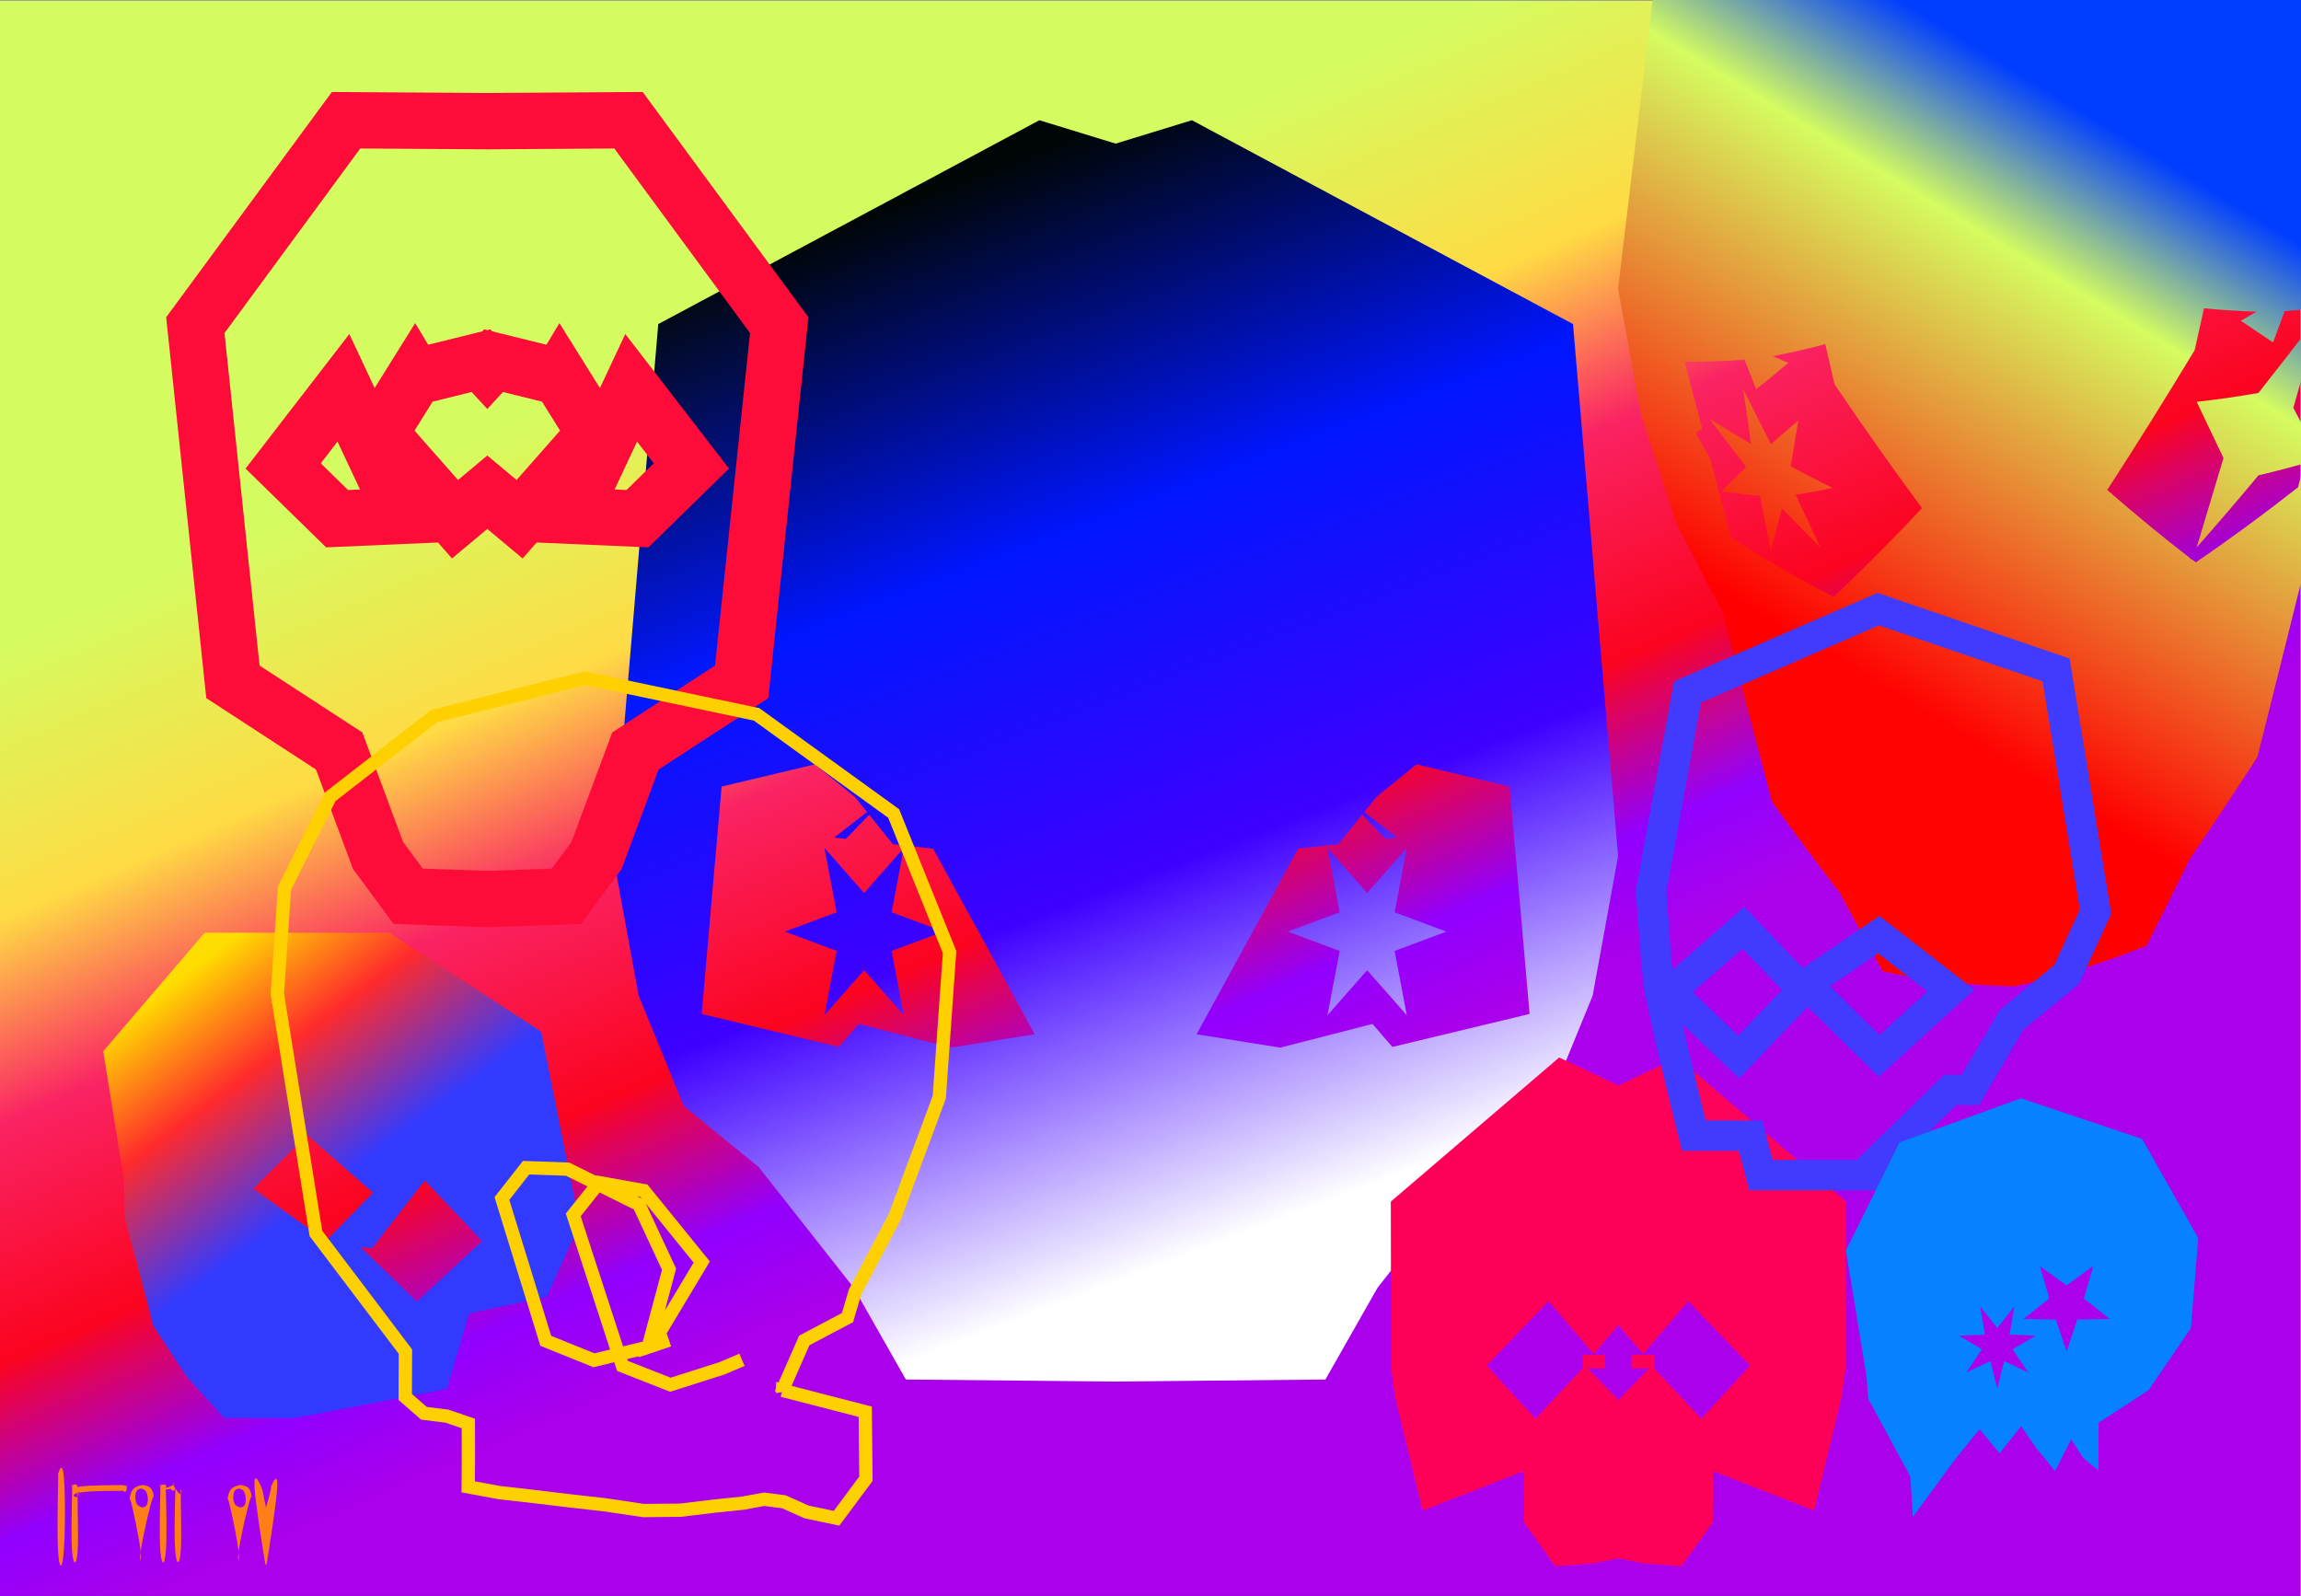
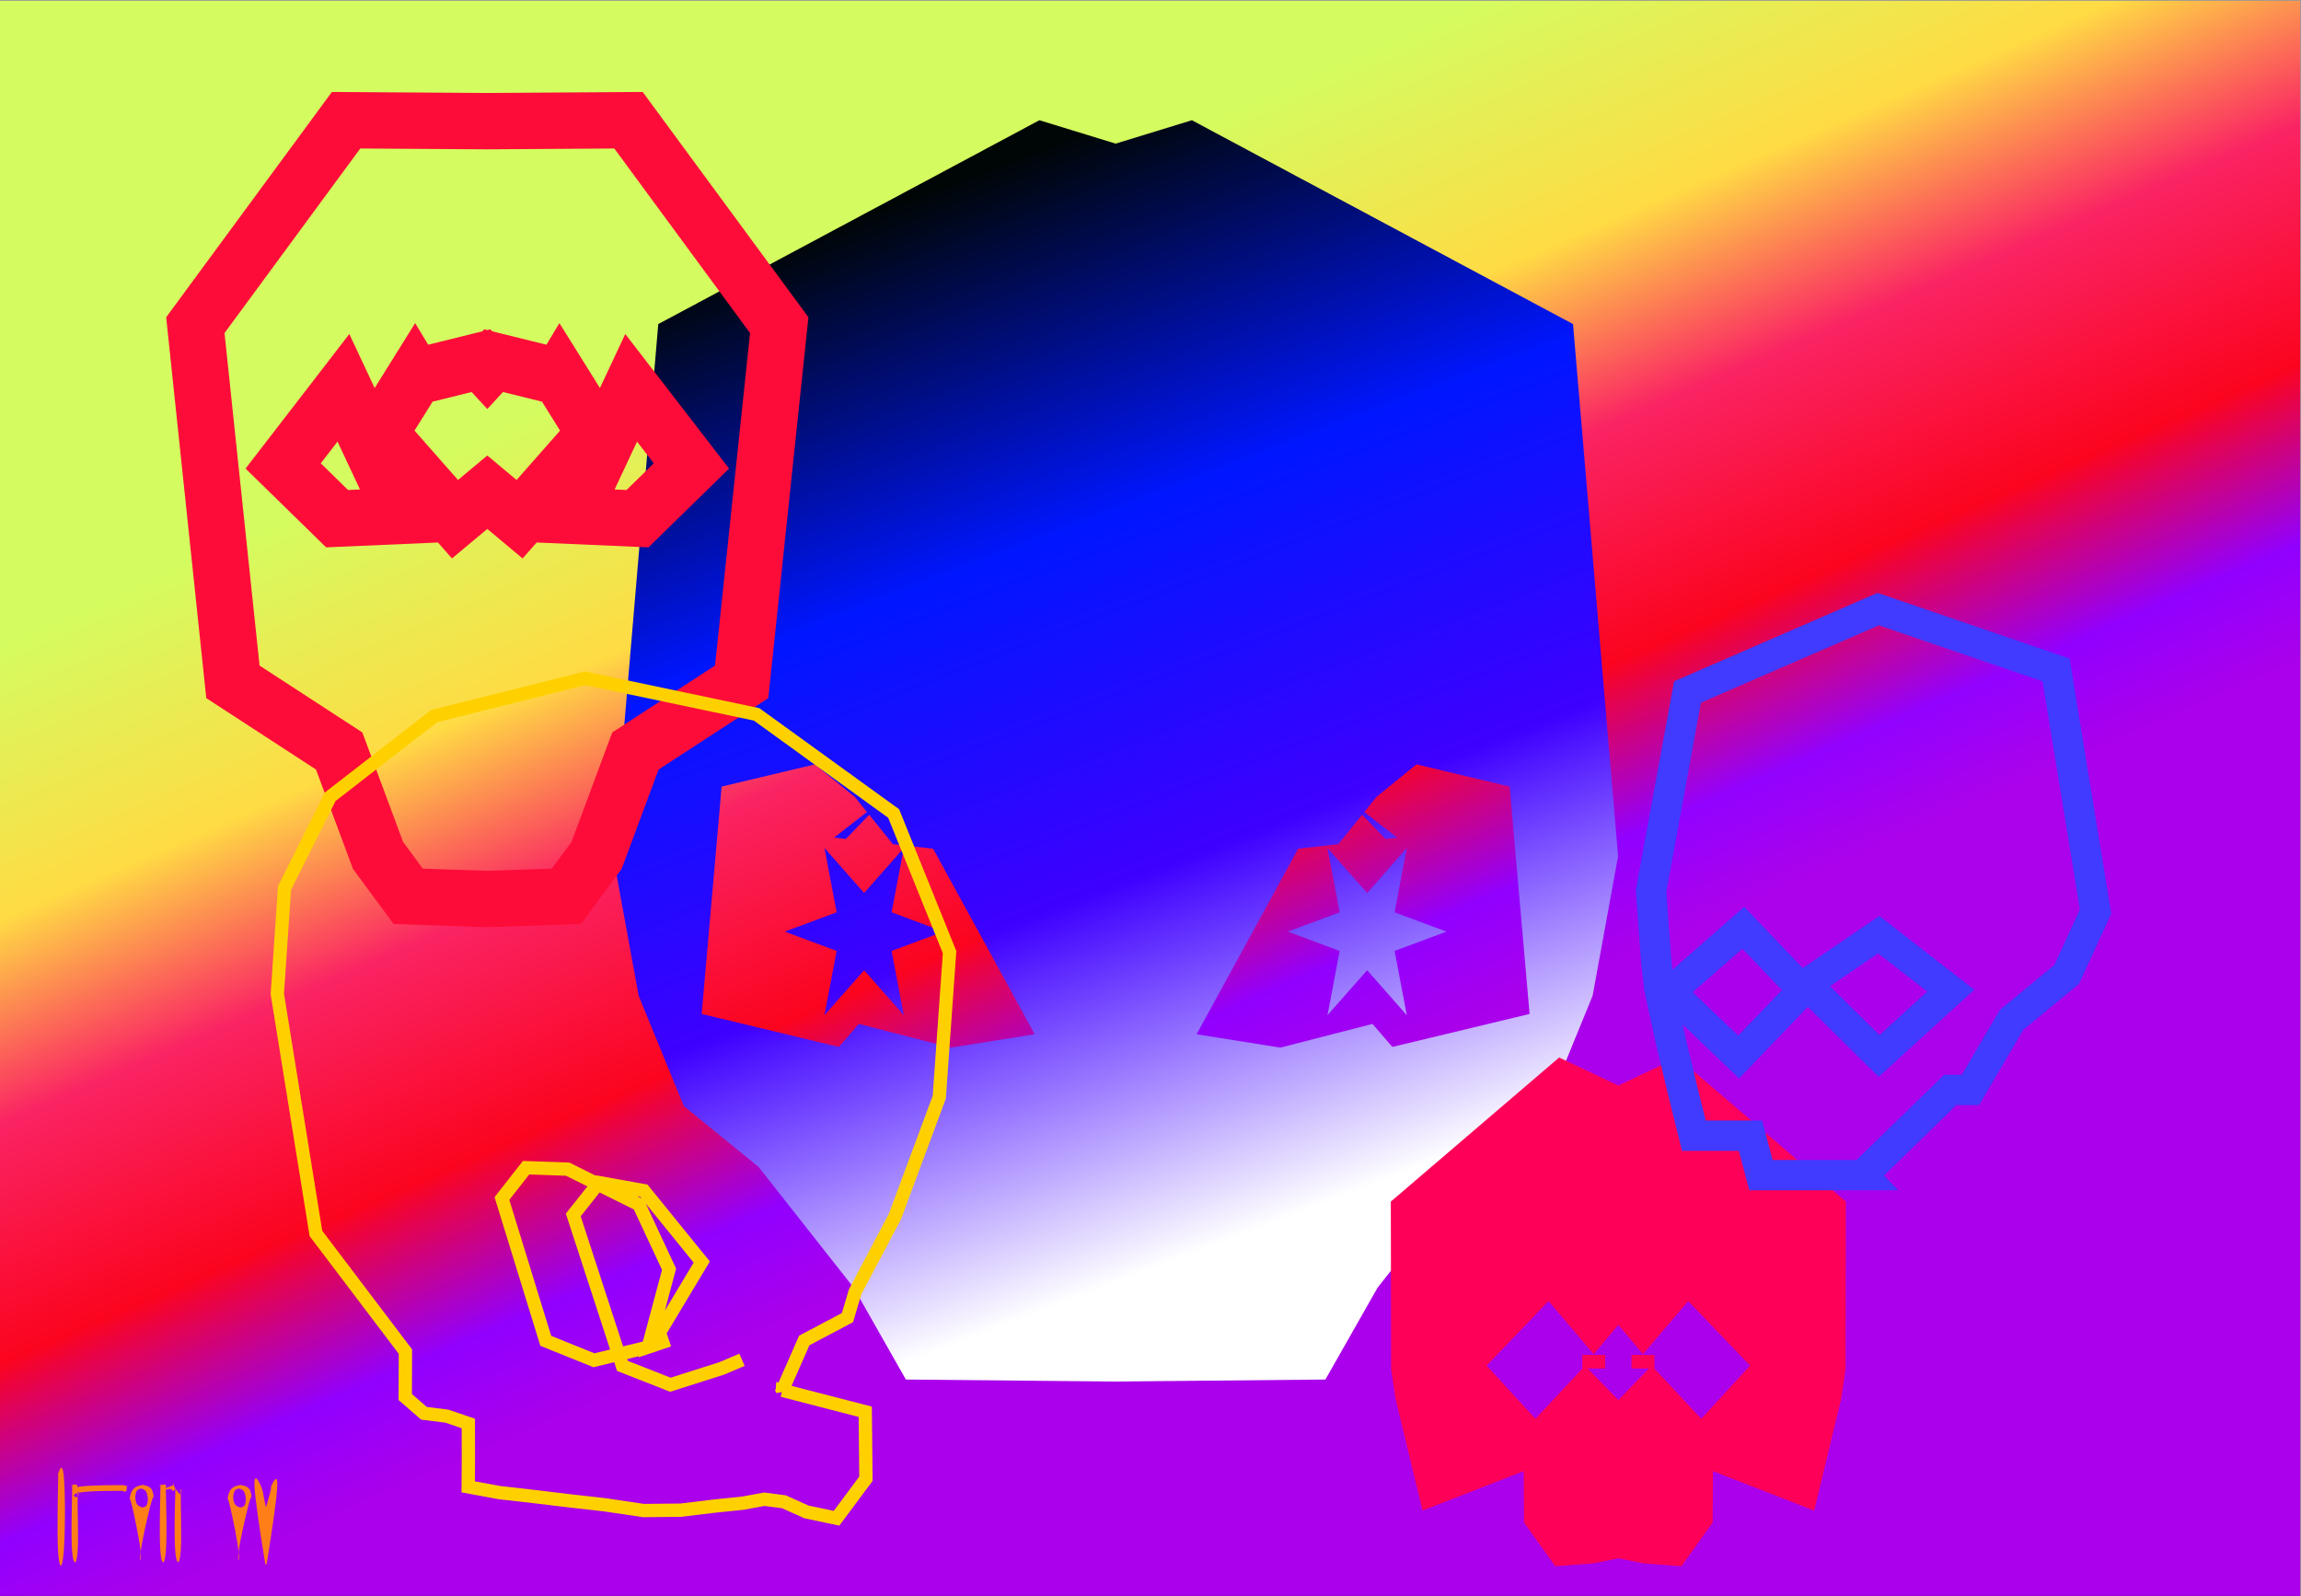
<svg xmlns="http://www.w3.org/2000/svg" width="1400" height="971" viewBox="0 0 1400 971" fill="none">
  <g clip-path="url(#clip0)">
    <g filter="url(#filter0_d)">
      <path d="M1400 0H-113.671V1010.49H1400V0Z" fill="black" />
    </g>
    <path d="M1400 0H-113.671V1010.49H1400V0Z" fill="url(#paint0_linear)" stroke="#979797" />
    <path d="M806.411 839.335L838.146 783.478L896.086 709.927L941.512 673.003L969.009 605.81L984.502 520.916L957.075 197.177L725.175 73.148L678.788 87.387L632.401 73.148L400.501 197.177L373.074 520.916L388.567 605.81L416.064 673.003L461.489 709.927L519.43 783.478L551.165 839.335L678.788 840.562L806.411 839.335ZM861.815 465.061L918.511 478.575L930.649 616.899L847.143 636.969L835.076 622.967L778.993 637.385L728.044 629.263L789.851 516.368L814.3 513.627L828.74 495.728L842.938 510.416L850.08 509.615L850.082 509.612L830.077 494.07L837.479 484.896L837.465 484.897L861.815 465.061ZM831.809 543.315L807.674 515.938L815.087 555.065L783.538 566.814L815.087 578.563L807.674 617.69L831.809 590.313L855.944 617.69L848.53 578.563L880.079 566.814L848.53 555.065L855.944 515.938L831.809 543.315ZM520.111 484.897L520.097 484.896L527.498 494.07L507.494 509.612L507.495 509.615L514.638 510.416L528.836 495.728L543.276 513.627L567.725 516.368L629.532 629.263L578.583 637.385L522.499 622.967L510.432 636.969L426.927 616.899L439.065 478.575L495.761 465.061L520.111 484.897ZM525.767 543.315L501.632 515.938L509.045 555.065L477.496 566.814L509.045 578.563L501.632 617.69L525.767 590.313L549.902 617.69L542.488 578.563L574.037 566.814L542.488 555.065L549.902 515.938L525.767 543.315Z" fill="url(#paint1_linear)" />
-     <path d="M248.366 545.337L230.008 520.462L206.362 456.918L141.711 414.844L118.853 197.833L210.567 73.148L296.484 73.717L382.401 73.148L474.115 197.833L451.256 414.844L386.606 456.918L362.96 520.462L344.602 545.337L296.484 546.996L248.366 545.337ZM292.654 219.446L252.349 229.404L252.34 229.39L230.904 263.736L276.831 315.898L296.484 299.478L316.137 315.898L362.063 263.736L340.627 229.39L340.619 229.404L300.314 219.446L296.484 223.589L292.654 219.446ZM172.288 283.49L205.103 315.575L245.478 313.822L208.949 235.953L172.288 283.49ZM384.019 235.953L347.49 313.822L387.865 315.575L420.68 283.49L384.019 235.953Z" fill="white" fill-opacity="0.01" />
    <path fill-rule="evenodd" clip-rule="evenodd" d="M201.929 55.946L296.484 56.572L391.039 55.946L491.871 193.026L467.461 424.758L400.711 468.198L378.197 528.699L353.484 562.187L296.484 564.152L239.484 562.187L214.771 528.699L192.257 468.198L125.506 424.758L101.097 193.026L201.929 55.946ZM219.204 90.351L136.608 202.64L157.917 404.932L220.467 445.638L245.246 512.226L257.248 528.489L296.484 529.842L335.72 528.489L347.722 512.226L372.501 445.638L435.051 404.932L456.359 202.639L373.763 90.351L296.484 90.862L219.204 90.351ZM260.519 209.725L252.6 196.579L227.952 236.073L212.538 203.215L149.394 285.092L198.421 333.026L266.46 330.072L275.001 339.774L296.484 321.825L317.966 339.774L326.508 330.072L394.547 333.026L443.574 285.092L380.43 203.215L365.016 236.073L340.367 196.579L332.449 209.725L299.496 201.583L298.376 200.371L296.484 200.839L294.592 200.371L293.471 201.583L260.519 209.725ZM286.932 238.521L263.201 244.384L252.215 261.987L278.66 292.023L296.484 277.132L314.307 292.023L340.753 261.987L329.767 244.384L306.036 238.521L296.484 248.854L286.932 238.521ZM373.948 297.81L381.182 298.124L397.786 281.89L387.607 268.691L373.948 297.81ZM205.36 268.691L195.181 281.89L211.785 298.124L219.02 297.81L205.36 268.691Z" fill="#FE0C39" />
-     <path d="M271.887 845.102L285.41 799.143L332.797 788.979L352.669 744.818L329.268 627.68L237.089 567.588L124.517 567.459L62.827 639.628L75.537 718.683L75.808 740.618L84.583 773.472L93.325 806.783L113.558 837.602L136.379 862.824H178.933L271.887 845.102ZM196.276 753.637L154.131 723.149L186.864 690.576L226.921 725.639L194.081 759.388L196.276 753.637ZM226.417 759.384L258.415 718.256L293.337 755.073L253.561 791.93L219.46 758.892" fill="url(#paint2_linear)" />
    <path d="M1103.81 919.081L1120.35 850.549L1122.92 832.672L1123.1 731.073L1020.69 643.401L984.661 660.481L948.636 643.401L846.218 731.073L846.398 832.672L848.972 850.549L865.517 919.081L927.079 895.051L927.274 926.325L946.26 952.923L969.325 951.183L984.661 948.073L999.997 951.183L1023.06 952.923L1042.05 926.325L1042.24 895.051L1103.81 919.081ZM999.664 823.909L1027.14 791.576L1064.81 830.875L1035.1 863.227L1005.58 831.603L1004.89 831.039L1004.9 831.002L984.661 851.825L964.421 831.002L964.428 831.039L963.74 831.603L934.221 863.227L904.512 830.875L942.181 791.576L969.658 823.909L984.661 806.081L999.664 823.909ZM1006.6 832.616V824.367H992.656V832.616H1006.6ZM976.666 832.616V824.367H962.72V832.616H976.666Z" fill="#FF0058" />
-     <path d="M1305.95 575.459C1314.72 558.087 1323.49 540.508 1332.24 522.721C1345.99 502.523 1359.72 481.833 1373.44 460.649C1383.44 420.902 1393.43 380.933 1403.42 340.745C1412.72 322.128 1422.03 303.318 1431.35 284.312C1438.62 261.34 1445.9 238.277 1453.17 215.123C1457.83 189.195 1462.45 163.241 1467.04 137.261C1457.3 56.884 1447.55 -23.61 1437.79 -104.221C1373.04 -85.215 1308.28 -77.891 1243.5 -82.247C1237.62 -79.187 1231.7 -76.244 1225.75 -73.418C1219.85 -75.078 1213.94 -76.841 1208.04 -78.707C1143.26 -62.139 1078.5 -58.769 1013.74 -68.596C1003.98 13 994.236 94.415 984.501 175.647C989.11 201.239 993.731 226.791 998.366 252.304C1005.64 274.732 1012.92 297.043 1020.19 319.237C1029.51 337.128 1038.82 354.785 1048.11 372.209C1058.11 411.023 1068.1 449.565 1078.1 487.835C1091.82 506.84 1105.55 525.262 1119.3 543.101C1128.05 559.332 1136.82 575.33 1145.59 591.094C1172.31 596.617 1199.03 599.611 1225.75 600.078C1252.49 594.296 1279.23 586.09 1305.95 575.459L1305.95 575.459ZM1340.97 187.574C1351.63 188.585 1362.28 189.272 1372.94 189.635C1369.78 191.475 1366.62 193.316 1363.43 195.157C1369.98 199.616 1376.51 203.997 1383.03 208.301C1385.35 201.975 1387.7 195.649 1390.05 189.323C1402.23 188.416 1414.4 187.237 1426.56 185.785C1422.99 199.81 1419.43 213.797 1415.89 227.745C1417.18 228.445 1418.47 229.132 1419.77 229.806C1416.84 235.458 1413.93 241.058 1411.04 246.606C1406.77 263.25 1402.5 279.868 1398.23 296.461C1377.49 312.768 1356.76 327.986 1336.04 342.116C1335.01 341.364 1333.98 340.625 1332.94 339.899C1332.71 340.029 1332.49 340.158 1332.28 340.288C1332.36 340.081 1332.45 339.847 1332.55 339.588C1315.74 326.625 1298.93 312.794 1282.12 298.094C1299.86 270.717 1317.59 242.354 1335.31 213.006L1340.97 187.574ZM1374.09 239.097C1361.58 241.302 1349.06 243.093 1336.53 244.468C1341.96 255.963 1347.4 267.367 1352.84 278.68C1347.4 296.895 1341.96 315.019 1336.53 333.053C1349.06 318.86 1361.58 304.251 1374.09 289.227C1386.6 286.244 1399.12 282.909 1411.66 279.225C1406.19 268.923 1400.75 258.557 1395.34 248.127C1400.75 229.029 1406.19 209.867 1411.66 190.64C1399.12 207.142 1386.6 223.295 1374.09 239.097V239.097ZM1116.22 233.876C1133.94 260.063 1151.67 285.162 1169.42 309.171C1152.6 327.088 1135.79 344.045 1118.97 360.043C1119.07 360.25 1119.17 360.47 1119.24 360.704C1119.04 360.574 1118.82 360.47 1118.58 360.393C1117.55 361.3 1116.51 362.221 1115.48 363.154C1094.76 352.446 1074.02 340.467 1053.27 327.217C1049 311.22 1044.73 295.17 1040.47 279.069C1037.57 273.857 1034.67 268.62 1031.77 263.356C1033.07 262.5 1034.36 261.645 1035.65 260.789C1032.08 247.281 1028.53 233.72 1024.98 220.108C1037.12 220.082 1049.28 219.68 1061.46 218.902C1063.81 224.917 1066.16 230.92 1068.48 236.909C1075 231.62 1081.54 226.24 1088.08 220.769C1084.9 219.421 1081.73 218.072 1078.57 216.724C1089.23 214.65 1099.89 212.213 1110.55 209.412L1116.22 233.876ZM1077.43 270.214C1071.86 259.208 1066.28 248.111 1060.71 236.924C1062.27 247.982 1063.82 259.04 1065.38 270.098C1056.88 265.1 1048.38 259.92 1039.88 254.56C1047.39 264.53 1054.91 274.358 1062.42 284.043C1057.37 289.093 1052.33 294.091 1047.3 299.037C1055.13 300.099 1062.94 300.98 1070.74 301.679C1072.97 312.918 1075.2 324.131 1077.43 335.319C1079.66 326.643 1081.88 317.955 1084.11 309.254C1091.94 317.385 1099.75 325.323 1107.55 333.066C1102.52 322.448 1097.5 311.779 1092.47 301.057C1099.98 299.84 1107.5 298.455 1115.01 296.901C1106.49 292.731 1097.98 288.342 1089.48 283.732C1091.03 274.435 1092.59 265.139 1094.14 255.842C1088.57 260.71 1083 265.501 1077.43 270.214Z" fill="url(#paint3_linear)" />
    <path d="M1186.63 663.134L1198.87 663.156L1223.94 620.469L1257.42 592.901L1274.99 554.654L1250.98 407.604L1142.76 370.598L1026.73 421.013L1004.58 541.994L1007.61 584.018L1009.52 601.065L1016.55 633.321L1024.05 664.618L1030.59 690.959L1065.04 690.954L1071.42 714.973L1099.87 714.966L1133.27 714.979L1133.27 714.975L1133.27 714.979H1133.27L1186.63 663.134ZM1098.82 598.773L1143.1 568.682L1186.91 602.728L1143.3 642.478L1101.75 601.451L1101.74 601.448L1098.82 598.773ZM1098.05 601.25L1057.85 643.125L1016.24 603.4L1060.67 564.474L1099.47 605.037" fill="white" fill-opacity="0.01" />
    <path fill-rule="evenodd" clip-rule="evenodd" d="M1142.36 360.723L1259.2 400.672L1284.55 555.945L1264.92 598.669L1231.06 626.542L1204.15 672.38L1190.36 672.355L1146.28 715.189L1154.98 724.203L1127.66 724.194L1127.66 724.192L1064.33 724.19L1057.95 700.17L1023.38 700.175L1015.1 666.801L1007.56 635.376L1000.41 602.561L998.431 584.861L995.299 541.488L1018.55 414.521L1142.36 360.723ZM1129.53 705.763L1182.89 653.912L1193.6 653.931L1216.81 614.395L1249.93 587.133L1265.44 553.363L1242.77 414.536L1143.16 380.473L1034.91 427.505L1013.86 542.5L1016.8 583.174L1017.56 589.989L1061.24 551.727L1096.85 588.966L1143.46 557.291L1201.21 602.166L1143.04 655.181L1099.93 612.604L1058.13 656.14L1023.82 623.382L1025.54 631.267L1033 662.398L1033.02 662.47L1037.81 681.743L1072.13 681.738L1078.51 705.756L1129.53 705.763ZM1029.89 603.692L1057.57 630.111L1084.18 602.387L1060.11 577.222L1029.89 603.692ZM1113.4 600.005L1143.55 629.775L1172.61 603.289L1142.73 580.073L1113.4 600.005Z" fill="#413AFF" />
    <path fill-rule="evenodd" clip-rule="evenodd" d="M355.889 408.524L462 430.843L547.058 492.361L581.851 578.658L575.492 668.397L548.217 741.811L524.025 787.589L519.025 804.443L492.479 818.488L481.624 843.182L530.46 855.804L530.924 901.017L510.679 928.239L489.431 923.753L475.849 917.649L465.132 916.262L452.643 918.555L434.775 920.408L434.709 920.416L414.36 922.865L391.24 923.095L367.655 919.584L345.262 917.051L345.248 917.05L323.775 914.469L323.748 914.466L303.37 912.157L280.796 907.991L280.94 887.67L280.91 868.969L271.065 865.605L256.226 863.736L242.51 851.804L242.619 823.698L188.377 752.085L164.655 604.873L169.138 539.181L197.711 482.127L262.356 431.954L355.889 408.524ZM473.683 841.13L472.304 840.773L472.023 844.906L471.57 845.936L472.329 847.598L475.736 846.977L474.998 849.827L522.428 862.086L522.801 898.376L507.276 919.251L491.956 916.016L478.077 909.779L464.915 908.075L451.492 910.54L433.84 912.371L413.835 914.779L391.799 914.998L368.707 911.56L346.215 909.016L346.187 909.013L324.714 906.432L324.701 906.43L304.562 904.149L288.94 901.266L289.036 887.674L288.997 863.181L272.9 857.68L259.683 856.016L250.62 848.132L250.725 820.994L196.05 748.809L172.795 604.5L177.105 541.351L204.128 487.391L265.976 439.389L356.047 416.826L458.648 438.407L540.421 497.549L573.643 579.949L567.498 666.668L540.811 738.499L516.491 784.519L512.23 798.883L486.2 812.655L473.683 841.13ZM318.159 706.333L346.412 707.324L362.56 715.349L362.758 715.101L393.945 720.714L431.894 767.503L405.418 811.626L405.743 811.517L408.324 819.186L395.545 823.49L395.374 823.531L395.366 823.533L388.525 825.828L388.707 825.149L381.604 826.872L381.962 827.971L408.023 838.213L437.867 828.712L437.863 828.702L449.854 823.609L449.862 823.605L453.037 831.048L453.029 831.052L440.871 836.248L407.738 846.796L375.445 834.105L373.713 828.787L361.07 831.854L328.758 818.827L300.899 728.369L318.159 706.333ZM379.09 819.155L391.093 816.243L402.787 772.61L385.657 735.865L364.823 725.511L353.308 740L379.09 819.155ZM357.412 721.828L344.263 738.371L371.2 821.07L361.688 823.378L335.361 812.764L309.881 730.028L321.994 714.564L344.376 715.349L357.412 721.828ZM387.598 727.793L390.39 729.18L389.549 728.144L387.598 727.793ZM392.937 732.321L411.369 771.86L404.534 797.366L422.036 768.198L392.937 732.321Z" fill="#FFD000" />
-     <path d="M1189.82 887.502L1204.44 869.525L1216.62 884.274L1229.66 867.719L1238.63 880.649L1250.34 895.041L1260.12 875.754L1267.49 887.035L1276.75 894.625L1276.79 883.446L1276.86 865.602L1307.21 845.847L1332.99 808.056L1337.5 753.359L1303.35 692.962L1229.63 668.214L1155.74 695.05L1123.12 760.803L1135.55 836.764L1136.84 851.292L1162.3 898.365L1163.83 922.931L1163.84 922.922L1163.84 922.919L1189.82 887.502ZM1215.18 808.02L1225.58 794.804L1222.68 811.993L1238.55 812.702L1224.53 820.921L1233.92 835.022L1219.34 828.081L1215.18 844.955L1211.03 828.081L1196.45 835.022L1205.84 820.921L1191.82 812.702L1207.69 811.993L1204.79 794.804L1215.18 808.02ZM1257.36 782.074L1273.6 770.303L1267.87 790.029L1283.64 802.48L1263.86 802.9L1257.36 822.366L1250.86 802.9L1231.08 802.48L1246.85 790.029L1241.12 770.303L1257.36 782.074Z" fill="#0681FF" />
    <path d="M38.793 943.912C37.854 955.915 36.016 954.936 35.345 943.912C34.674 932.887 35.17 911.816 35.345 902.602C35.52 893.388 35.373 896.031 35.069 897.842C34.766 899.652 34.305 900.631 35.069 897.842C35.834 895.052 37.822 888.496 38.793 897.842C39.764 907.187 39.732 931.908 38.793 943.912ZM43.48 904.109C44.208 903.473 46.084 902.643 46.78 903.537C47.476 904.431 46.991 907.049 46.695 907.945C46.398 908.842 46.289 908.016 46.695 907.945C47.1 907.874 48.021 908.556 46.837 907.945C45.654 907.334 42.365 905.43 48.466 904.496C54.568 903.561 70.058 903.596 75.616 903.566C81.174 903.535 76.801 903.439 75.616 903.566C74.431 903.692 76.436 904.041 77.145 903.923C77.855 903.806 77.27 903.223 77.145 903.923C77.02 904.624 77.356 906.607 76.616 907.272C75.877 907.938 74.061 907.286 75.33 907.058C76.6 906.83 80.953 907.027 75.33 907.058C69.707 907.089 54.108 906.953 48.166 908.131C42.225 909.309 45.942 911.801 47.238 910.493C48.533 909.185 47.408 904.078 47.238 910.493C47.068 916.908 47.853 934.844 47.238 943.841C46.622 952.837 44.606 952.893 43.88 943.841C43.154 934.788 43.718 916.628 43.88 908.718C44.041 900.808 43.801 903.15 43.48 904.109C43.158 905.069 42.751 904.746 43.48 904.109H43.48ZM93.498 911.009C93.601 912.11 93.645 911.485 93.498 911.009C93.351 910.534 93.012 910.209 91.279 916.918C89.546 923.627 86.418 937.371 85.596 944.21C84.774 951.049 86.257 950.982 85.596 944.21C84.935 937.438 82.129 923.959 80.629 917.535C79.129 911.11 78.935 911.739 78.811 912.386C78.686 913.033 78.63 913.698 78.811 912.386C78.991 911.074 79.407 907.784 81.144 905.932C82.881 904.081 85.937 903.667 86.727 903.48C87.516 903.292 86.038 903.331 86.727 903.48C87.415 903.628 90.27 903.887 91.751 905.531C93.233 907.175 93.395 909.908 93.498 911.009H93.498ZM82.298 910.935C82.246 911.47 82.242 910.319 82.298 910.935C82.353 911.551 82.468 913.934 83.443 915.302C84.417 916.671 86.251 917.025 86.761 917.176C87.271 917.327 86.457 917.276 86.761 917.176C87.065 917.077 88.486 916.93 89.21 915.807C89.934 914.683 89.962 912.583 89.993 912.117C90.024 911.65 90.058 912.816 89.993 912.117C89.927 911.417 89.762 908.852 88.848 907.446C87.934 906.041 86.272 905.794 85.834 905.688C85.396 905.581 86.183 905.613 85.834 905.688C85.485 905.762 84.001 905.879 83.225 907.028C82.45 908.178 82.349 910.399 82.298 910.935ZM109.983 908.887C110.952 908.199 110.065 902.362 109.983 908.887C109.9 915.412 110.622 934.299 109.983 943.583C109.344 952.867 107.345 952.548 106.614 943.583C105.882 934.617 106.418 917.005 106.614 909.803C106.809 902.6 106.663 905.808 106.028 906.742C105.394 907.676 104.27 906.337 103.93 905.841C103.589 905.345 104.032 905.692 103.93 905.841C103.828 905.99 103.181 905.94 102.602 905.998C102.023 906.057 101.513 906.223 101.36 906.27C101.207 906.317 101.412 906.243 101.36 906.27C101.308 906.297 101 906.423 100.889 906.427C100.778 906.432 100.865 906.314 100.917 907.214C100.97 908.114 100.99 910.033 100.932 908.387C100.874 906.741 100.739 901.53 100.932 908.387C101.125 915.243 101.646 934.167 100.932 943.583C100.218 952.998 98.268 952.904 97.563 943.583C96.857 934.261 97.396 915.712 97.563 907.872C97.729 900.032 97.522 902.901 97.22 904.039C96.918 905.177 96.521 904.583 97.22 904.039C97.919 903.495 99.713 903 100.532 903.338C101.351 903.676 101.194 904.846 100.775 905.383C100.356 905.921 99.675 905.825 100.775 905.383C101.874 904.942 104.754 904.155 105.486 903.338C106.218 902.521 104.801 901.675 105.486 903.338C106.171 905.002 109.014 909.576 109.983 908.887H109.983ZM153.087 911.009C153.189 912.11 153.233 911.485 153.087 911.009C152.941 910.534 152.604 910.209 150.868 916.918C149.131 923.627 145.995 937.371 145.17 944.21C144.345 951.049 145.831 950.982 145.17 944.21C144.508 937.438 141.699 923.959 140.202 917.535C138.705 911.11 138.52 911.739 138.398 912.386C138.276 913.033 138.218 913.698 138.398 912.386C138.578 911.074 138.997 907.784 140.732 905.932C142.466 904.081 145.515 903.667 146.301 903.48C147.086 903.292 145.608 903.331 146.301 903.48C146.993 903.628 149.856 903.887 151.34 905.531C152.825 907.175 152.985 909.908 153.087 911.009H153.087ZM141.886 910.935C141.834 911.47 141.831 910.319 141.886 910.935C141.94 911.551 142.053 913.934 143.031 915.302C144.009 916.671 145.851 917.025 146.365 917.176C146.878 917.327 146.061 917.276 146.365 917.176C146.668 917.077 148.093 916.93 148.814 915.807C149.536 914.683 149.555 912.583 149.582 912.117C149.61 911.65 149.647 912.816 149.582 912.117C149.518 911.417 149.352 908.852 148.437 907.446C147.523 906.041 145.86 905.794 145.422 905.688C144.984 905.581 145.771 905.613 145.422 905.688C145.074 905.762 143.589 905.879 142.813 907.028C142.038 908.178 141.937 910.399 141.886 910.935H141.886ZM163.438 944.18C161.797 954.934 161.861 954.885 160.198 944.18C158.535 933.474 155.145 912.113 154.825 903.927C154.506 895.741 157.258 900.73 158.657 903.927C160.055 907.123 160.102 908.527 160.471 910.705C160.841 912.882 161.534 915.834 161.811 916.796C162.087 917.758 161.947 916.73 161.811 916.796C161.675 916.862 161.544 918.022 161.955 916.796C162.366 915.571 163.32 911.96 163.625 910.79C163.931 909.62 163.589 910.891 163.625 910.79C163.662 910.69 164.076 909.22 164.331 908.274C164.587 907.328 164.684 906.907 164.778 906.329C164.871 905.751 164.961 905.016 165.08 904.599C165.199 904.182 165.347 904.082 165.08 904.599C164.813 905.115 164.13 906.247 165.167 903.927C166.203 901.607 168.959 895.835 168.71 903.927C168.461 912.018 165.08 933.426 163.438 944.18H163.438Z" fill="#FF7E18" />
  </g>
  <defs>
    <filter id="filter0_d" x="-117.671" y="-2" width="1521.67" height="1018.49" filterUnits="userSpaceOnUse" color-interpolation-filters="sRGB">
      <feFlood flood-opacity="0" result="BackgroundImageFix" />
      <feColorMatrix in="SourceAlpha" type="matrix" values="0 0 0 0 0 0 0 0 0 0 0 0 0 0 0 0 0 0 127 0" />
      <feOffset dy="2" />
      <feGaussianBlur stdDeviation="2" />
      <feColorMatrix type="matrix" values="0 0 0 0 0 0 0 0 0 0 0 0 0 0 0 0 0 0 0.5 0" />
      <feBlend mode="normal" in2="BackgroundImageFix" result="effect1_dropShadow" />
      <feBlend mode="normal" in="SourceGraphic" in2="effect1_dropShadow" result="shape" />
    </filter>
    <linearGradient id="paint0_linear" x1="218.789" y1="295.623" x2="445.307" y2="816.677" gradientUnits="userSpaceOnUse">
      <stop stop-color="#D4FC60" />
      <stop offset="0.273" stop-color="#FFDB44" />
      <stop offset="0.474" stop-color="#FA2363" />
      <stop offset="0.709" stop-color="#FB041F" />
      <stop offset="0.886" stop-color="#9100FF" />
      <stop offset="1" stop-color="#AA00EB" />
    </linearGradient>
    <linearGradient id="paint1_linear" x1="678.788" y1="73.148" x2="914.5" y2="690.682" gradientUnits="userSpaceOnUse">
      <stop stop-color="#000606" />
      <stop offset="0.339" stop-color="#0016FF" />
      <stop offset="0.658" stop-color="#3E00FF" />
      <stop offset="1" stop-color="white" />
    </linearGradient>
    <linearGradient id="paint2_linear" x1="87.318" y1="610.88" x2="180.929" y2="736.873" gradientUnits="userSpaceOnUse">
      <stop stop-color="#FFDD00" />
      <stop offset="0.463" stop-color="#FF2A2C" />
      <stop offset="1" stop-color="#333AFF" />
    </linearGradient>
    <linearGradient id="paint3_linear" x1="1260.23" y1="63.847" x2="1072.06" y2="373.644" gradientUnits="userSpaceOnUse">
      <stop stop-color="#003EFF" />
      <stop offset="0.261" stop-color="#D4FC60" />
      <stop offset="1" stop-color="#FF0000" />
    </linearGradient>
    <clipPath id="clip0">
      <rect width="1400" height="971" fill="white" />
    </clipPath>
  </defs>
</svg>